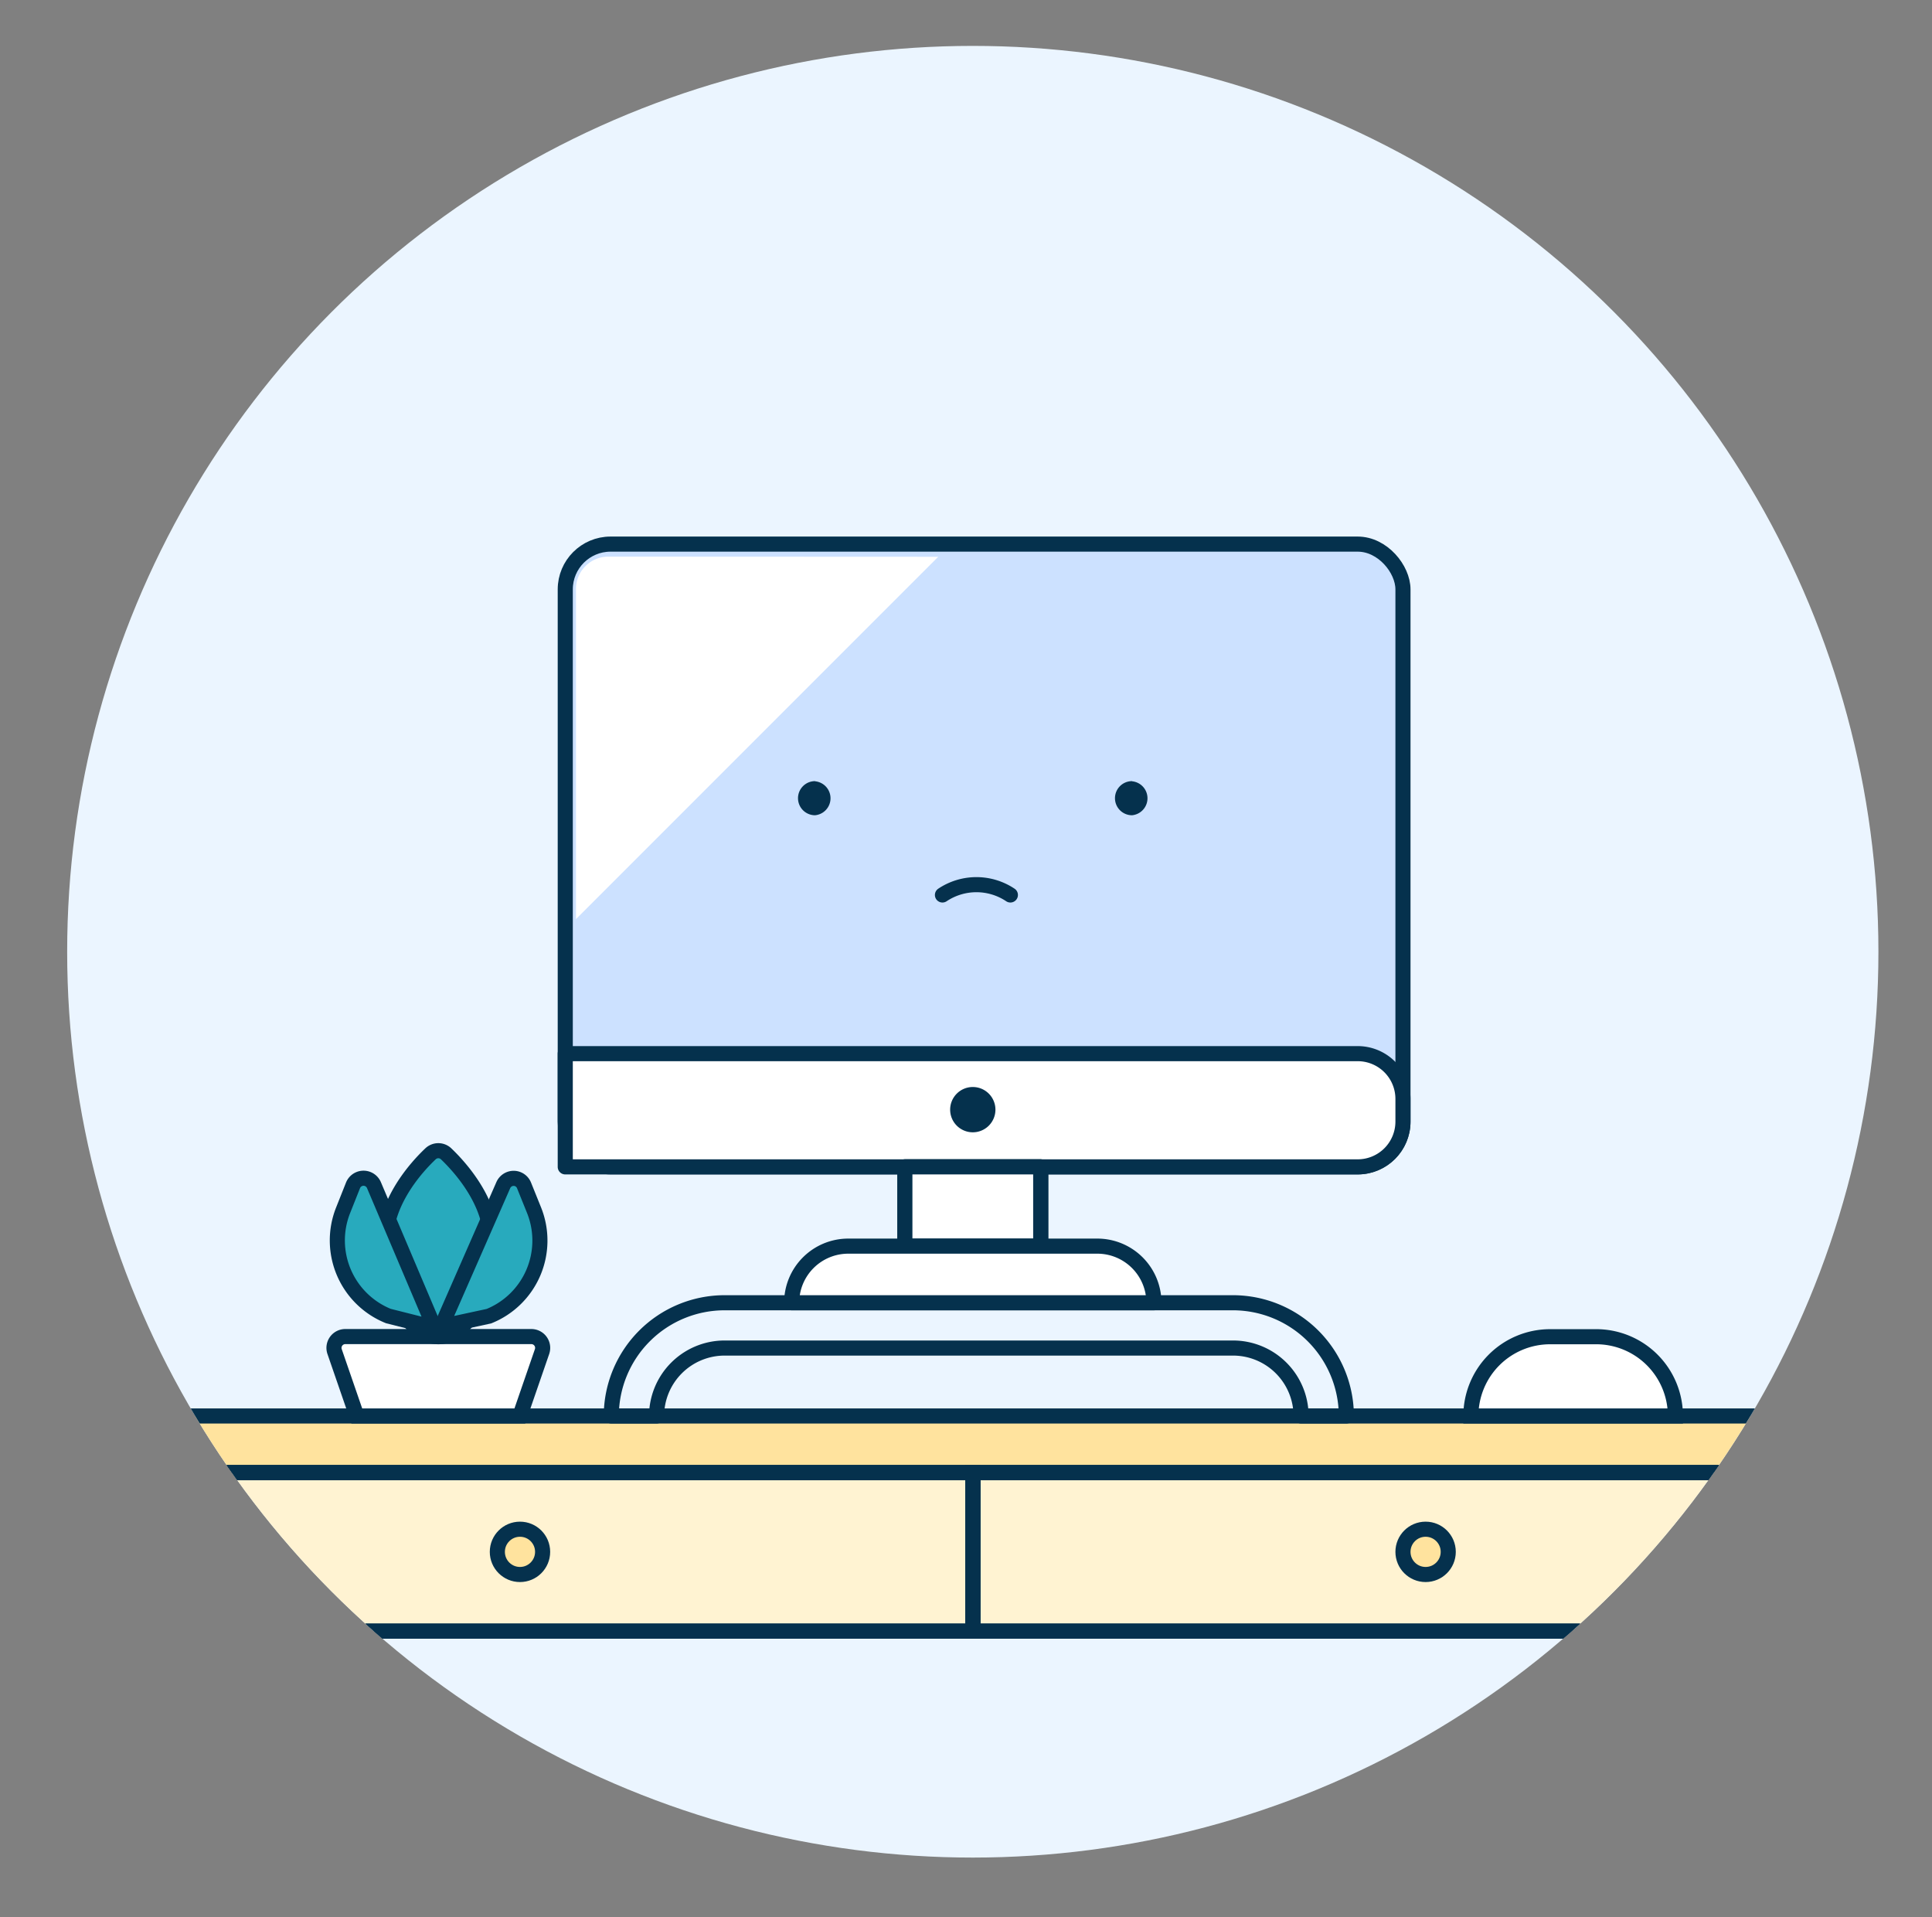
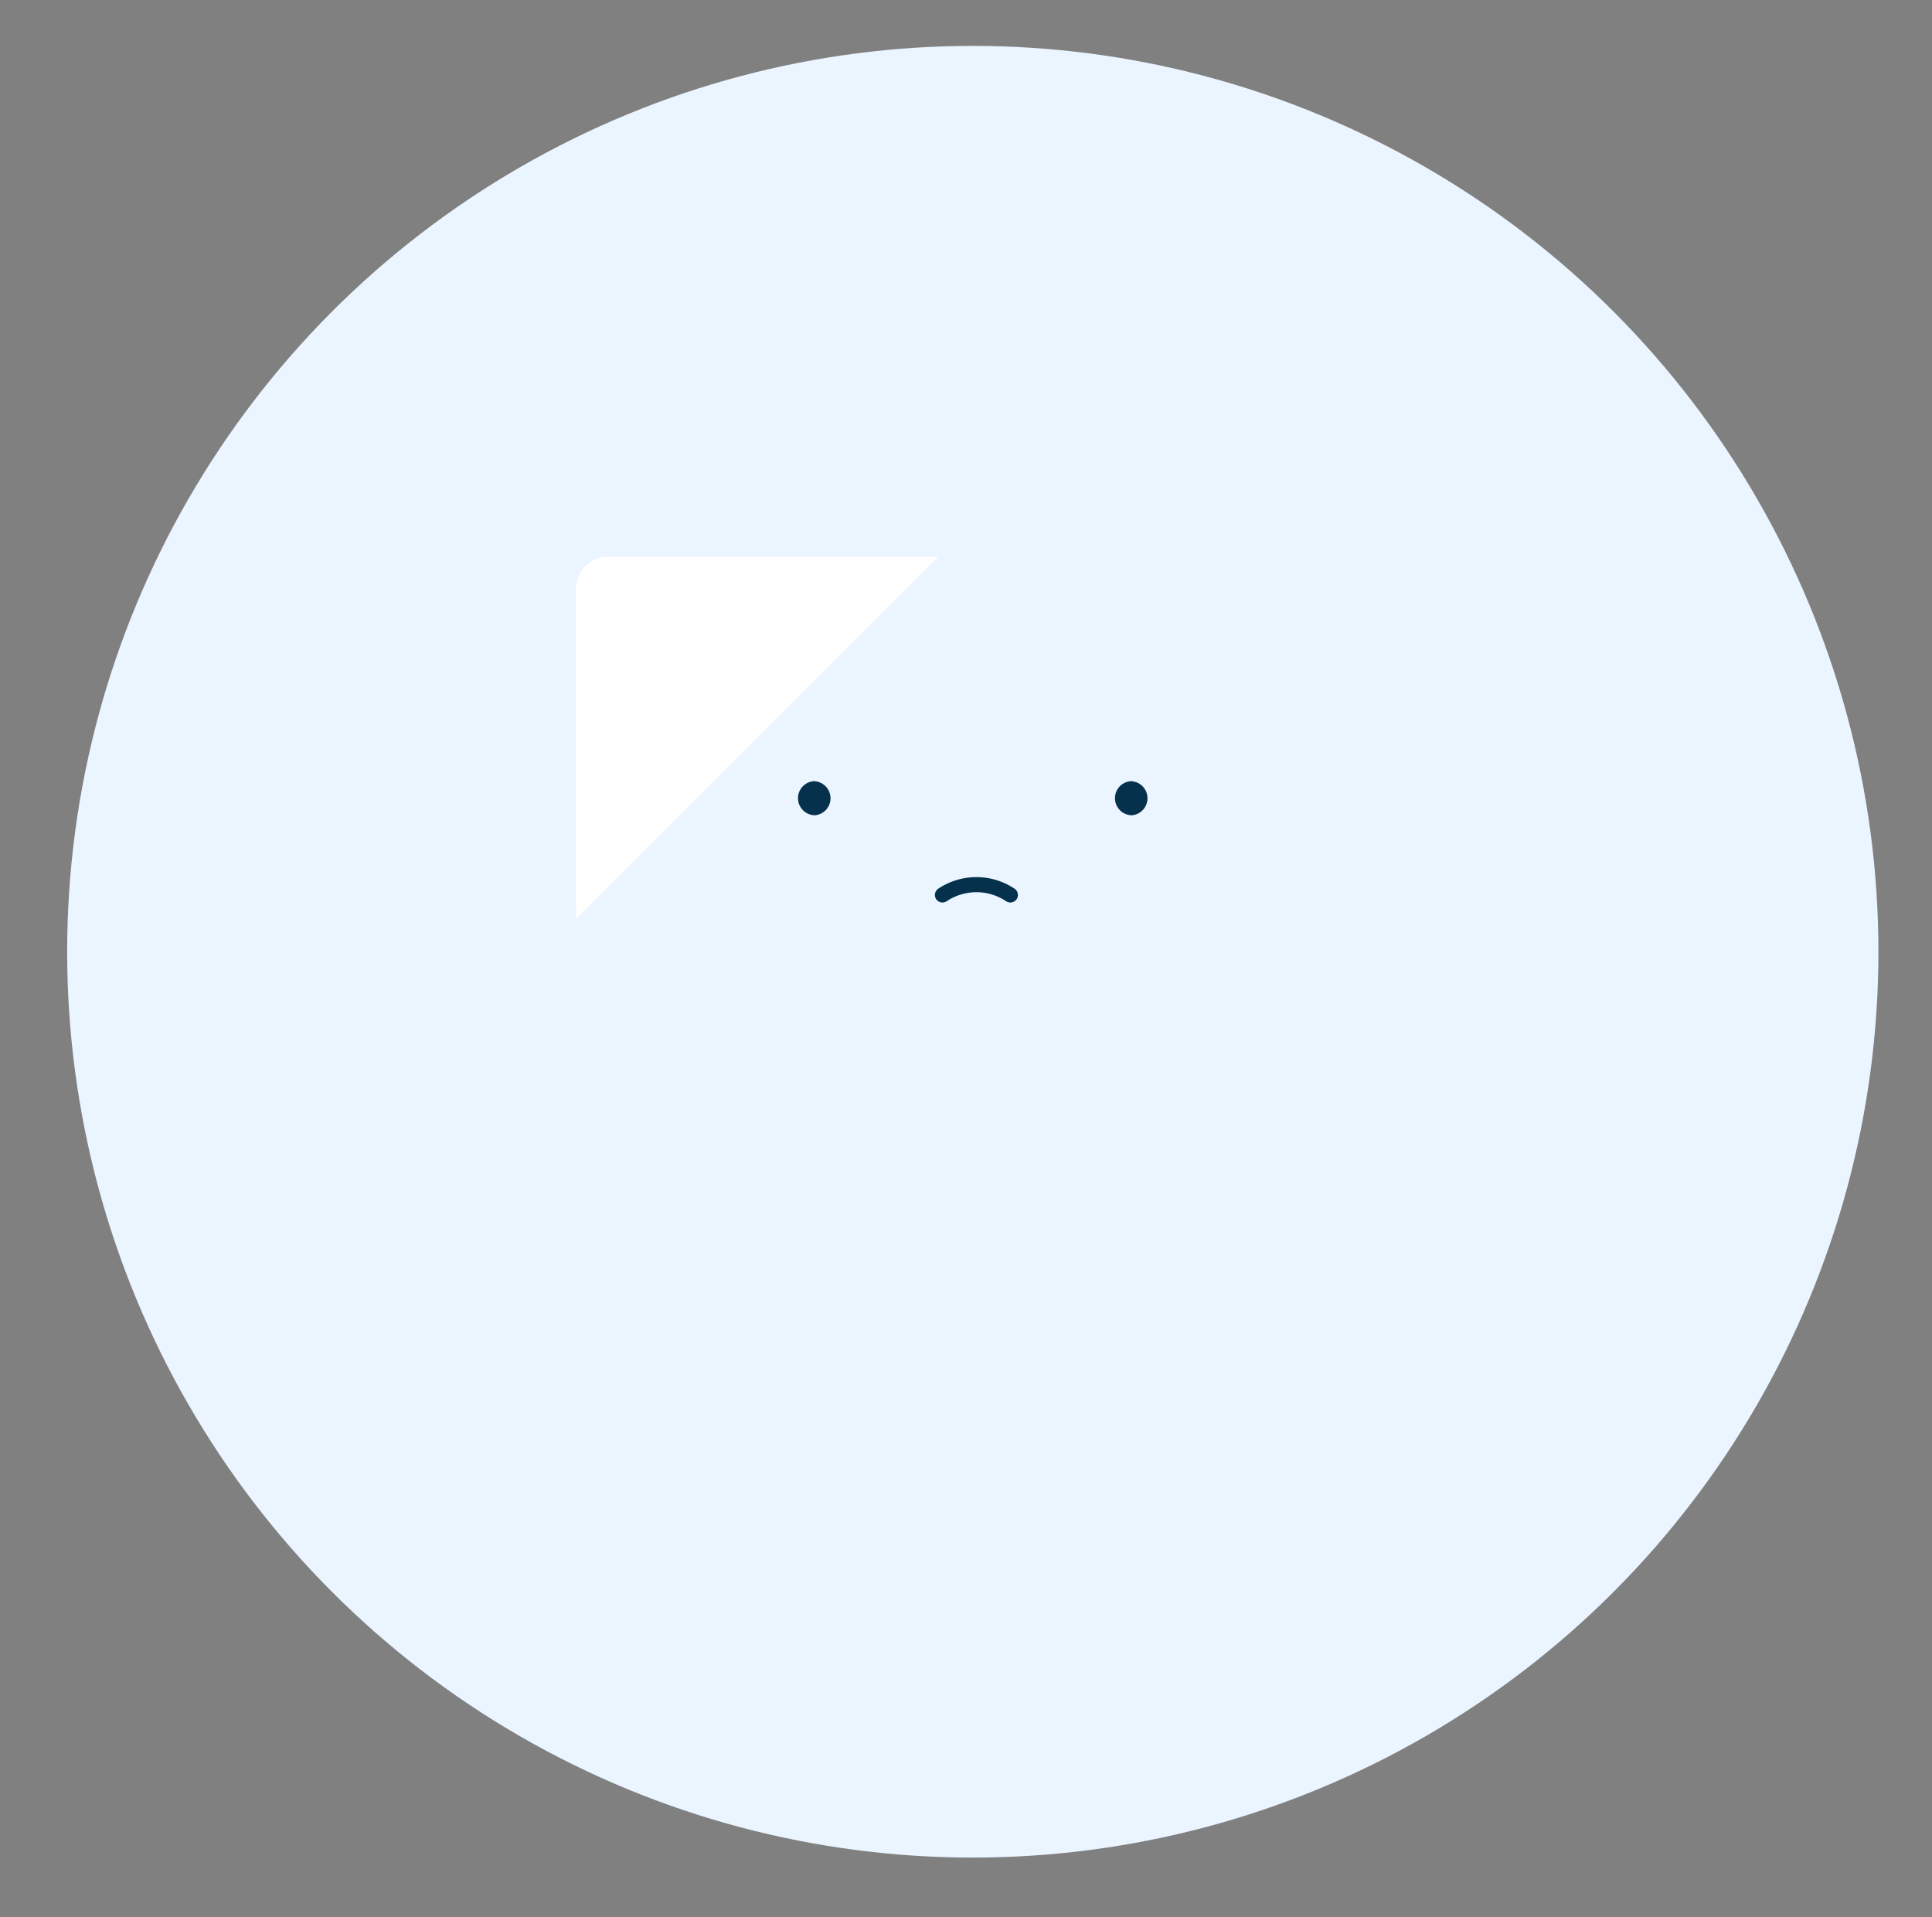
<svg xmlns="http://www.w3.org/2000/svg" id="Layer_1" data-name="Layer 1" viewBox="0 0 128 127">
  <rect x="0" y="0" width="128" height="127" fill="#808080" stroke="none" />
  <defs>
    <style>.cls-1,.cls-6{fill:none;}.cls-2{fill:#ebf5ff;}.cls-3{clip-path:url(#clip-path);}.cls-4,.cls-7{fill:#ffe39e;}.cls-12,.cls-13,.cls-15,.cls-4,.cls-5,.cls-6,.cls-7,.cls-8,.cls-9{stroke:#05314d;}.cls-15,.cls-4,.cls-6{stroke-linecap:round;}.cls-13,.cls-15,.cls-4,.cls-6{stroke-linejoin:round;}.cls-5{fill:#fff3d2;}.cls-12,.cls-5,.cls-7,.cls-8,.cls-9{stroke-miterlimit:10;}.cls-11,.cls-13,.cls-15,.cls-8{fill:#fff;}.cls-9{fill:#28aabd;}.cls-10,.cls-12{fill:#cce1ff;}.cls-14{fill:#05314d;}</style>
    <clipPath id="clip-path">
-       <circle class="cls-1" cx="64.45" cy="63.04" r="60" />
-     </clipPath>
+       </clipPath>
  </defs>
  <title>BrowserNotSupported-Edited</title>
  <circle class="cls-2" cx="64.45" cy="63.04" r="60" />
  <g class="cls-3">
    <rect class="cls-4" x="2.2" y="93.79" width="124.5" height="3.75" transform="translate(128.9 191.33) rotate(180)" />
    <rect class="cls-5" x="64.45" y="97.54" width="60" height="10.5" transform="translate(188.9 205.58) rotate(180)" />
-     <rect class="cls-6" x="64.45" y="97.54" width="60" height="10.5" transform="translate(188.9 205.58) rotate(180)" />
    <rect class="cls-5" x="4.45" y="97.54" width="60" height="10.5" transform="translate(68.9 205.58) rotate(180)" />
    <rect class="cls-6" x="4.45" y="97.54" width="60" height="10.5" transform="translate(68.9 205.58) rotate(180)" />
    <circle class="cls-7" cx="34.45" cy="102.79" r="1.5" />
    <circle class="cls-7" cx="94.45" cy="102.79" r="1.5" />
    <path class="cls-6" d="M48,89.29H81.7a4.51,4.51,0,0,1,4.5,4.5h3a7.52,7.52,0,0,0-7.5-7.5H48a7.51,7.51,0,0,0-7.5,7.5h3A4.51,4.51,0,0,1,48,89.29Z" />
    <path class="cls-8" d="M111,93.79H97.45a5.25,5.25,0,0,1,5.25-5.25h3A5.25,5.25,0,0,1,111,93.79Z" />
    <path class="cls-8" d="M23.64,93.79h10.8l1.47-4.26a.75.75,0,0,0-.71-1H22.88a.75.75,0,0,0-.71,1Z" />
    <path class="cls-9" d="M32.54,82.24c0,3.48-1.57,6.3-3.5,6.3s-3.5-2.82-3.5-6.3c0-2.63,2-4.89,3-5.83a.75.75,0,0,1,1,0C30.53,77.35,32.54,79.61,32.54,82.24Z" />
    <path class="cls-9" d="M28.78,87.94l-4-9.43a.75.75,0,0,0-1.39,0l-.66,1.66a5.4,5.4,0,0,0,3,7Z" />
    <path class="cls-1" d="M29,88.54l-4.3-10a.75.75,0,0,0-1.39,0l-.66,1.66a5.4,5.4,0,0,0,3,7Z" />
    <path class="cls-9" d="M29.24,87.86l4.1-9.35a.75.75,0,0,1,.7-.46.74.74,0,0,1,.68.47l.67,1.66a5.4,5.4,0,0,1-3,7Z" />
    <rect class="cls-10" x="37.45" y="36.04" width="55.5" height="41.25" rx="3" />
    <path class="cls-11" d="M71.21,36,37.45,69.82V39a3,3,0,0,1,3-3Z" />
    <rect class="cls-12" x="37.45" y="36.04" width="55.5" height="41.25" rx="3" />
    <path class="cls-13" d="M37.45,69.79h52.5a3,3,0,0,1,3,3v1.5a3,3,0,0,1-3,3H37.45a0,0,0,0,1,0,0v-7.5A0,0,0,0,1,37.45,69.79Z" />
    <path class="cls-14" d="M64.45,72a1.5,1.5,0,1,0,1.5,1.5,1.5,1.5,0,0,0-1.5-1.5Z" />
    <rect class="cls-6" x="59.95" y="77.29" width="9" height="5.25" />
    <rect class="cls-15" x="59.95" y="77.29" width="9" height="5.25" />
    <path class="cls-13" d="M76.45,86.29h-24a3.75,3.75,0,0,1,3.75-3.75H72.7A3.75,3.75,0,0,1,76.45,86.29Z" />
  </g>
  <path class="cls-11" d="M62.16,36.88l-24,24V39a2.14,2.14,0,0,1,2.13-2.13Z" />
  <path class="cls-6" d="M66.94,59.28a4.05,4.05,0,0,0-4.5,0" />
  <path class="cls-14" d="M75,51.74A1.13,1.13,0,1,0,75,54a1.13,1.13,0,0,0,0-2.25Z" />
  <path class="cls-14" d="M54,51.74A1.13,1.13,0,1,0,54,54a1.13,1.13,0,0,0,0-2.25Z" />
</svg>